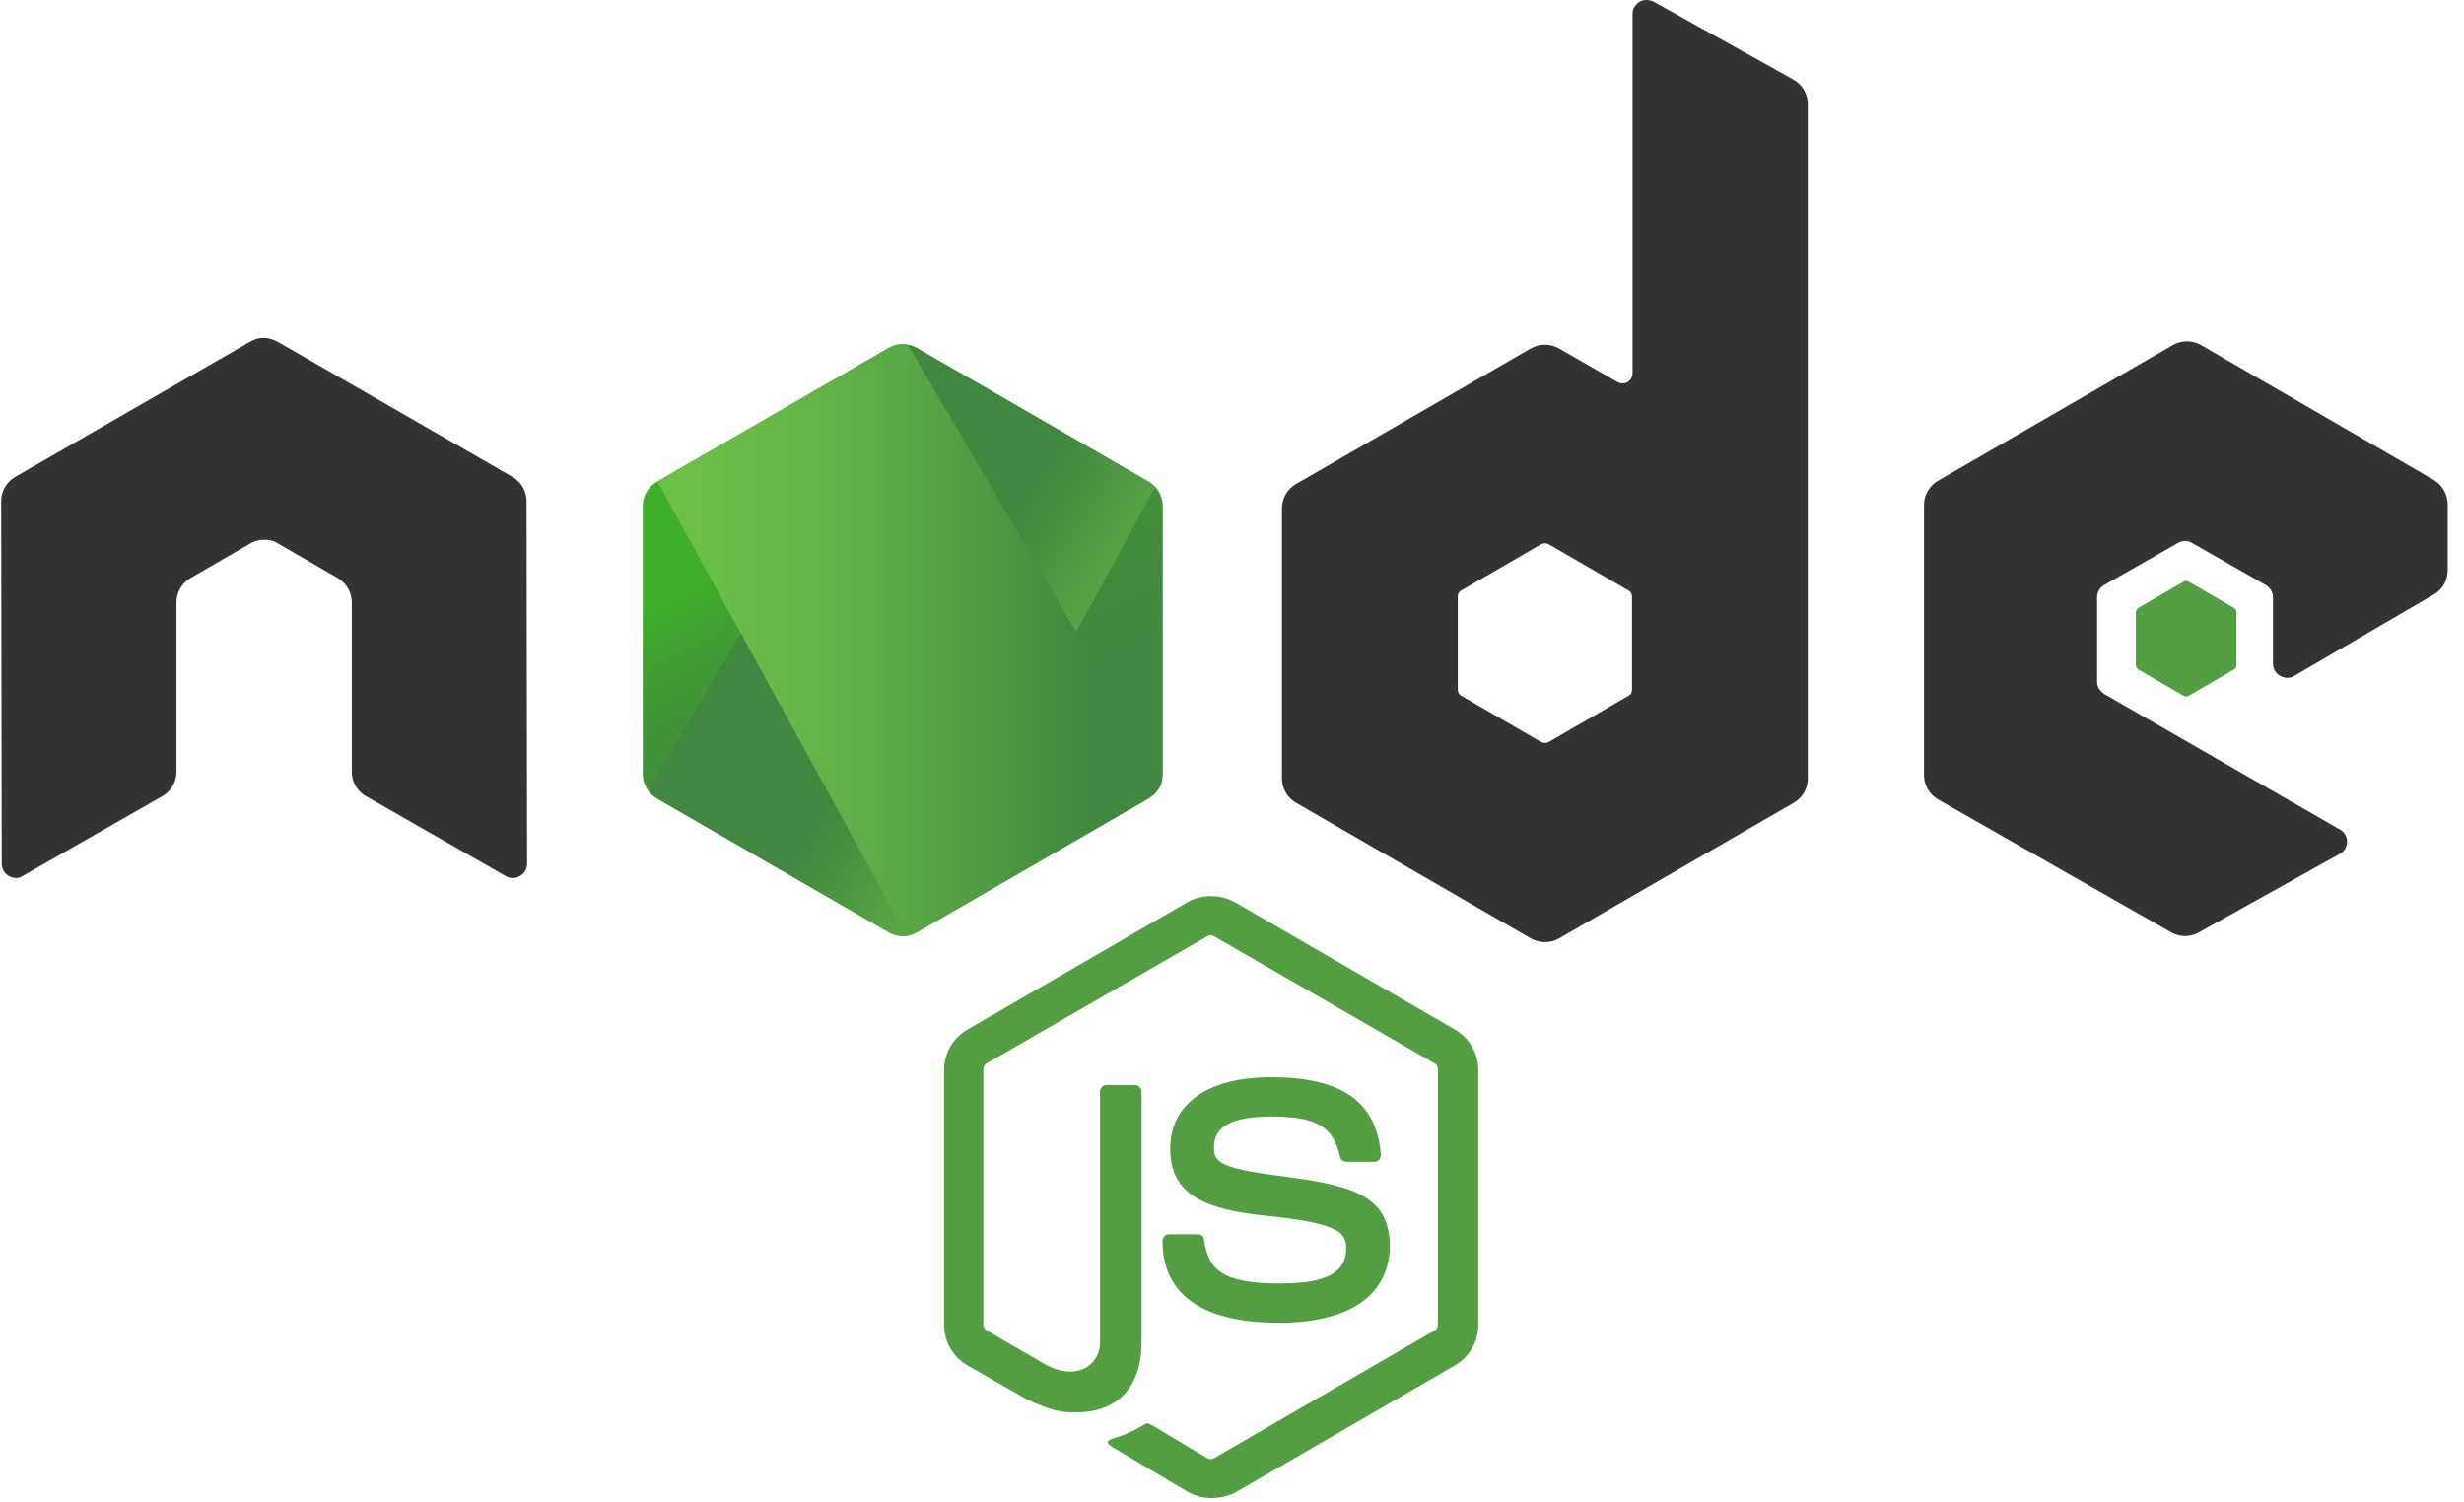
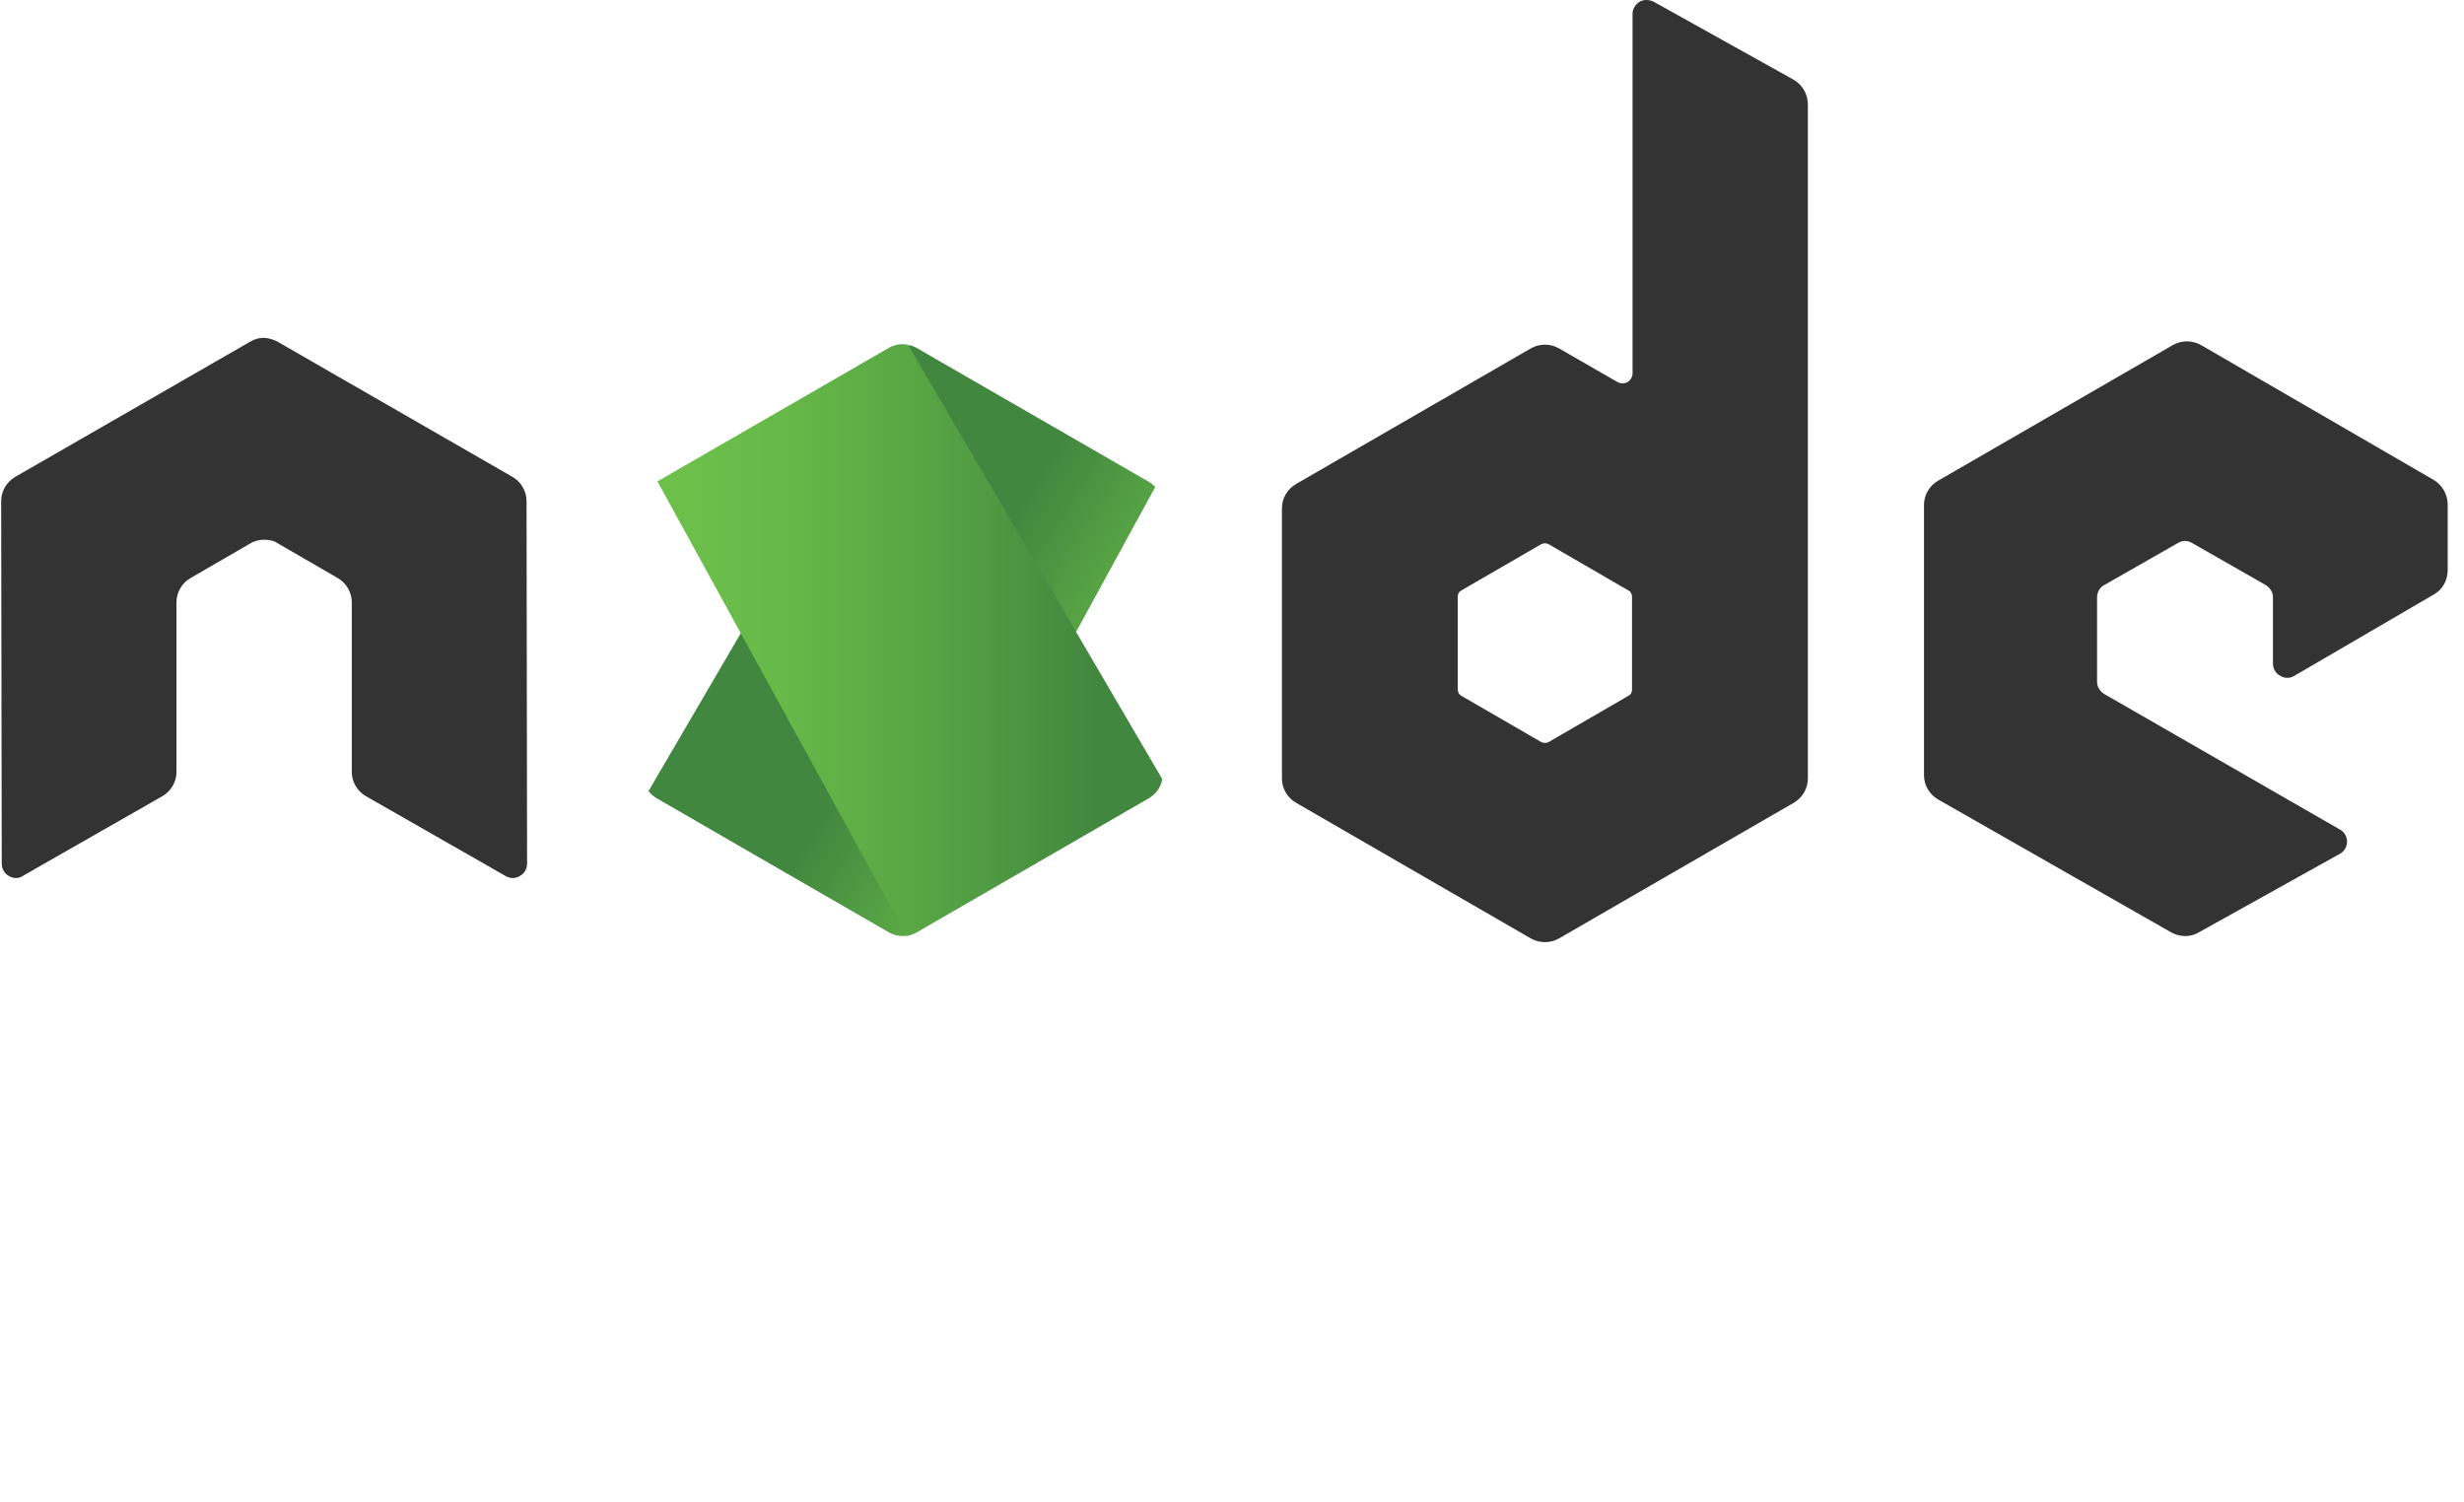
<svg xmlns="http://www.w3.org/2000/svg" width="82" height="50" viewBox="0 0 82 50" fill="none">
  <g clip-path="url(#clip0_24086_201245)">
-     <path d="M40.307 49.856C40.031 49.856 39.773 49.782 39.534 49.653L37.086 48.199C36.718 47.997 36.902 47.923 37.013 47.886C37.51 47.721 37.602 47.684 38.117 47.39C38.172 47.353 38.246 47.371 38.301 47.408L40.178 48.531C40.252 48.567 40.344 48.567 40.399 48.531L47.742 44.279C47.816 44.243 47.852 44.169 47.852 44.077V35.593C47.852 35.501 47.816 35.427 47.742 35.39L40.399 31.158C40.325 31.121 40.233 31.121 40.178 31.158L32.835 35.39C32.761 35.427 32.724 35.519 32.724 35.593V44.077C32.724 44.151 32.761 44.242 32.835 44.279L34.841 45.439C35.927 45.991 36.608 45.347 36.608 44.703V36.329C36.608 36.218 36.7 36.108 36.829 36.108H37.767C37.878 36.108 37.988 36.2 37.988 36.329V44.703C37.988 46.156 37.197 47.003 35.816 47.003C35.393 47.003 35.062 47.003 34.123 46.543L32.191 45.439C31.712 45.163 31.418 44.647 31.418 44.095V35.611C31.418 35.059 31.712 34.544 32.191 34.268L39.534 30.017C39.994 29.759 40.62 29.759 41.08 30.017L48.423 34.268C48.901 34.544 49.196 35.059 49.196 35.611V44.095C49.196 44.647 48.901 45.163 48.423 45.439L41.08 49.69C40.841 49.8 40.565 49.856 40.307 49.856H40.307ZM42.571 44.022C39.35 44.022 38.687 42.549 38.687 41.298C38.687 41.188 38.779 41.077 38.908 41.077H39.865C39.976 41.077 40.068 41.151 40.068 41.261C40.215 42.236 40.638 42.715 42.589 42.715C44.135 42.715 44.798 42.365 44.798 41.537C44.798 41.059 44.613 40.709 42.203 40.47C40.197 40.267 38.945 39.826 38.945 38.225C38.945 36.734 40.197 35.85 42.295 35.85C44.65 35.85 45.81 36.66 45.957 38.427C45.957 38.482 45.938 38.537 45.902 38.593C45.865 38.629 45.81 38.666 45.754 38.666H44.797C44.705 38.666 44.613 38.593 44.595 38.501C44.374 37.488 43.804 37.157 42.295 37.157C40.601 37.157 40.399 37.746 40.399 38.188C40.399 38.721 40.638 38.887 42.92 39.181C45.184 39.476 46.251 39.899 46.251 41.482C46.233 43.102 44.908 44.022 42.571 44.022Z" fill="#539E43" />
    <path d="M17.523 16.674C17.523 16.343 17.339 16.03 17.044 15.864L9.241 11.374C9.112 11.3 8.965 11.263 8.818 11.245H8.744C8.597 11.245 8.45 11.3 8.321 11.374L0.518 15.864C0.223 16.03 0.039 16.343 0.039 16.674L0.058 28.747C0.058 28.912 0.15 29.078 0.297 29.152C0.444 29.244 0.628 29.244 0.757 29.152L5.395 26.502C5.689 26.336 5.873 26.023 5.873 25.692V20.042C5.873 19.711 6.057 19.398 6.352 19.232L8.321 18.091C8.468 17.999 8.634 17.962 8.799 17.962C8.965 17.962 9.13 17.999 9.259 18.091L11.229 19.232C11.523 19.398 11.707 19.71 11.707 20.042V25.692C11.707 26.023 11.891 26.336 12.186 26.502L16.823 29.152C16.895 29.197 16.978 29.221 17.062 29.221C17.147 29.221 17.23 29.197 17.302 29.152C17.449 29.078 17.541 28.912 17.541 28.747L17.523 16.674ZM55.029 0.055C54.882 -0.018 54.698 -0.018 54.569 0.055C54.422 0.147 54.33 0.294 54.33 0.46V12.423C54.33 12.533 54.275 12.643 54.164 12.717C54.054 12.772 53.944 12.772 53.833 12.717L51.883 11.595C51.739 11.513 51.578 11.47 51.413 11.47C51.249 11.47 51.087 11.513 50.944 11.595L43.141 16.103C42.846 16.269 42.662 16.582 42.662 16.913V25.913C42.662 26.244 42.846 26.557 43.141 26.722L50.944 31.231C51.087 31.313 51.249 31.355 51.413 31.355C51.578 31.355 51.739 31.313 51.883 31.231L59.686 26.722C59.98 26.557 60.164 26.244 60.164 25.913V3.478C60.164 3.129 59.98 2.816 59.686 2.65L55.03 0.055H55.029ZM54.312 22.95C54.312 23.042 54.275 23.115 54.201 23.152L51.533 24.698C51.496 24.716 51.455 24.725 51.413 24.725C51.372 24.725 51.331 24.716 51.294 24.698L48.625 23.152C48.551 23.115 48.514 23.023 48.514 22.95V19.858C48.514 19.766 48.551 19.692 48.625 19.655L51.294 18.109C51.331 18.091 51.372 18.082 51.413 18.082C51.455 18.082 51.496 18.091 51.533 18.109L54.201 19.655C54.275 19.692 54.312 19.784 54.312 19.858V22.95ZM80.997 19.784C81.292 19.619 81.457 19.306 81.457 18.974V16.784C81.457 16.453 81.273 16.14 80.997 15.975L73.249 11.484C73.106 11.403 72.945 11.36 72.78 11.36C72.615 11.36 72.454 11.403 72.311 11.484L64.507 15.993C64.213 16.159 64.029 16.471 64.029 16.803V25.802C64.029 26.133 64.213 26.446 64.507 26.612L72.255 31.029C72.55 31.194 72.9 31.194 73.176 31.029L77.868 28.416C78.016 28.342 78.108 28.176 78.108 28.011C78.108 27.845 78.016 27.68 77.868 27.606L70.028 23.097C69.881 23.005 69.789 22.858 69.789 22.692V19.876C69.789 19.711 69.881 19.545 70.028 19.471L72.476 18.073C72.548 18.028 72.631 18.004 72.715 18.004C72.8 18.004 72.883 18.028 72.955 18.073L75.402 19.471C75.55 19.563 75.642 19.711 75.642 19.876V22.085C75.642 22.25 75.734 22.416 75.881 22.489C75.953 22.535 76.035 22.559 76.12 22.559C76.205 22.559 76.288 22.535 76.359 22.489L80.997 19.784Z" fill="#333333" />
-     <path d="M72.661 19.361C72.688 19.343 72.72 19.333 72.753 19.333C72.785 19.333 72.817 19.343 72.845 19.361L74.336 20.226C74.391 20.262 74.427 20.318 74.427 20.391V22.121C74.427 22.195 74.391 22.25 74.336 22.287L72.845 23.152C72.817 23.17 72.785 23.18 72.753 23.18C72.72 23.18 72.688 23.17 72.661 23.152L71.17 22.287C71.115 22.25 71.078 22.195 71.078 22.121V20.391C71.078 20.318 71.115 20.262 71.17 20.226L72.661 19.361Z" fill="#539E43" />
-     <path d="M29.578 11.578L21.857 16.034C21.568 16.201 21.391 16.508 21.391 16.842V25.76C21.391 26.093 21.568 26.401 21.857 26.568L29.578 31.028C29.867 31.194 30.222 31.194 30.511 31.028L38.23 26.568C38.519 26.401 38.696 26.093 38.696 25.76V16.841C38.696 16.508 38.519 16.201 38.23 16.034L30.511 11.578C30.366 11.495 30.205 11.453 30.044 11.453C29.883 11.453 29.723 11.495 29.578 11.578Z" fill="url(#paint0_linear_24086_201245)" />
-     <path d="M21.582 26.327C21.655 26.423 21.748 26.506 21.856 26.568L28.48 30.394L29.582 31.028C29.747 31.123 29.936 31.163 30.12 31.149C30.182 31.144 30.244 31.133 30.304 31.116L38.446 16.206C38.384 16.139 38.311 16.081 38.23 16.034L33.174 13.116L30.502 11.578C30.426 11.534 30.344 11.502 30.26 11.482L21.582 26.327Z" fill="url(#paint1_linear_24086_201245)" />
+     <path d="M21.582 26.327C21.655 26.423 21.748 26.506 21.856 26.568L28.48 30.394L29.582 31.028C29.747 31.123 29.936 31.163 30.12 31.149C30.182 31.144 30.244 31.133 30.304 31.116L38.446 16.206C38.384 16.139 38.311 16.081 38.23 16.034L30.502 11.578C30.426 11.534 30.344 11.502 30.26 11.482L21.582 26.327Z" fill="url(#paint1_linear_24086_201245)" />
    <path d="M29.951 11.458C29.822 11.471 29.695 11.511 29.578 11.578L21.879 16.021L30.179 31.143C30.294 31.126 30.407 31.088 30.511 31.028L38.23 26.568C38.469 26.43 38.631 26.196 38.681 25.931L30.218 11.474C30.156 11.461 30.092 11.455 30.029 11.455C30.003 11.455 29.977 11.456 29.951 11.458Z" fill="url(#paint2_linear_24086_201245)" />
  </g>
  <defs>
    <linearGradient id="paint0_linear_24086_201245" x1="31.709" y1="25.084" x2="27.318" y2="17.093" gradientUnits="userSpaceOnUse">
      <stop stop-color="#41873F" />
      <stop offset="0.329" stop-color="#418B3D" />
      <stop offset="0.635" stop-color="#419637" />
      <stop offset="0.932" stop-color="#3FA92D" />
      <stop offset="1" stop-color="#3FAE2A" />
    </linearGradient>
    <linearGradient id="paint1_linear_24086_201245" x1="29.438" y1="20.813" x2="39.619" y2="27.285" gradientUnits="userSpaceOnUse">
      <stop stop-color="#41873F" />
      <stop offset="0.138" stop-color="#41873F" />
      <stop offset="0.403" stop-color="#54A044" />
      <stop offset="0.714" stop-color="#66B848" />
      <stop offset="0.908" stop-color="#6CC04A" />
      <stop offset="1" stop-color="#6CC04A" />
    </linearGradient>
    <linearGradient id="paint2_linear_24086_201245" x1="21.119" y1="21.325" x2="38.971" y2="21.325" gradientUnits="userSpaceOnUse">
      <stop stop-color="#6CC04A" />
      <stop offset="0.092" stop-color="#6CC04A" />
      <stop offset="0.286" stop-color="#66B848" />
      <stop offset="0.597" stop-color="#54A044" />
      <stop offset="0.862" stop-color="#41873F" />
      <stop offset="1" stop-color="#41873F" />
    </linearGradient>
    <clipPath id="clip0_24086_201245">
      <rect width="81.531" height="50" fill="white" />
    </clipPath>
  </defs>
</svg>